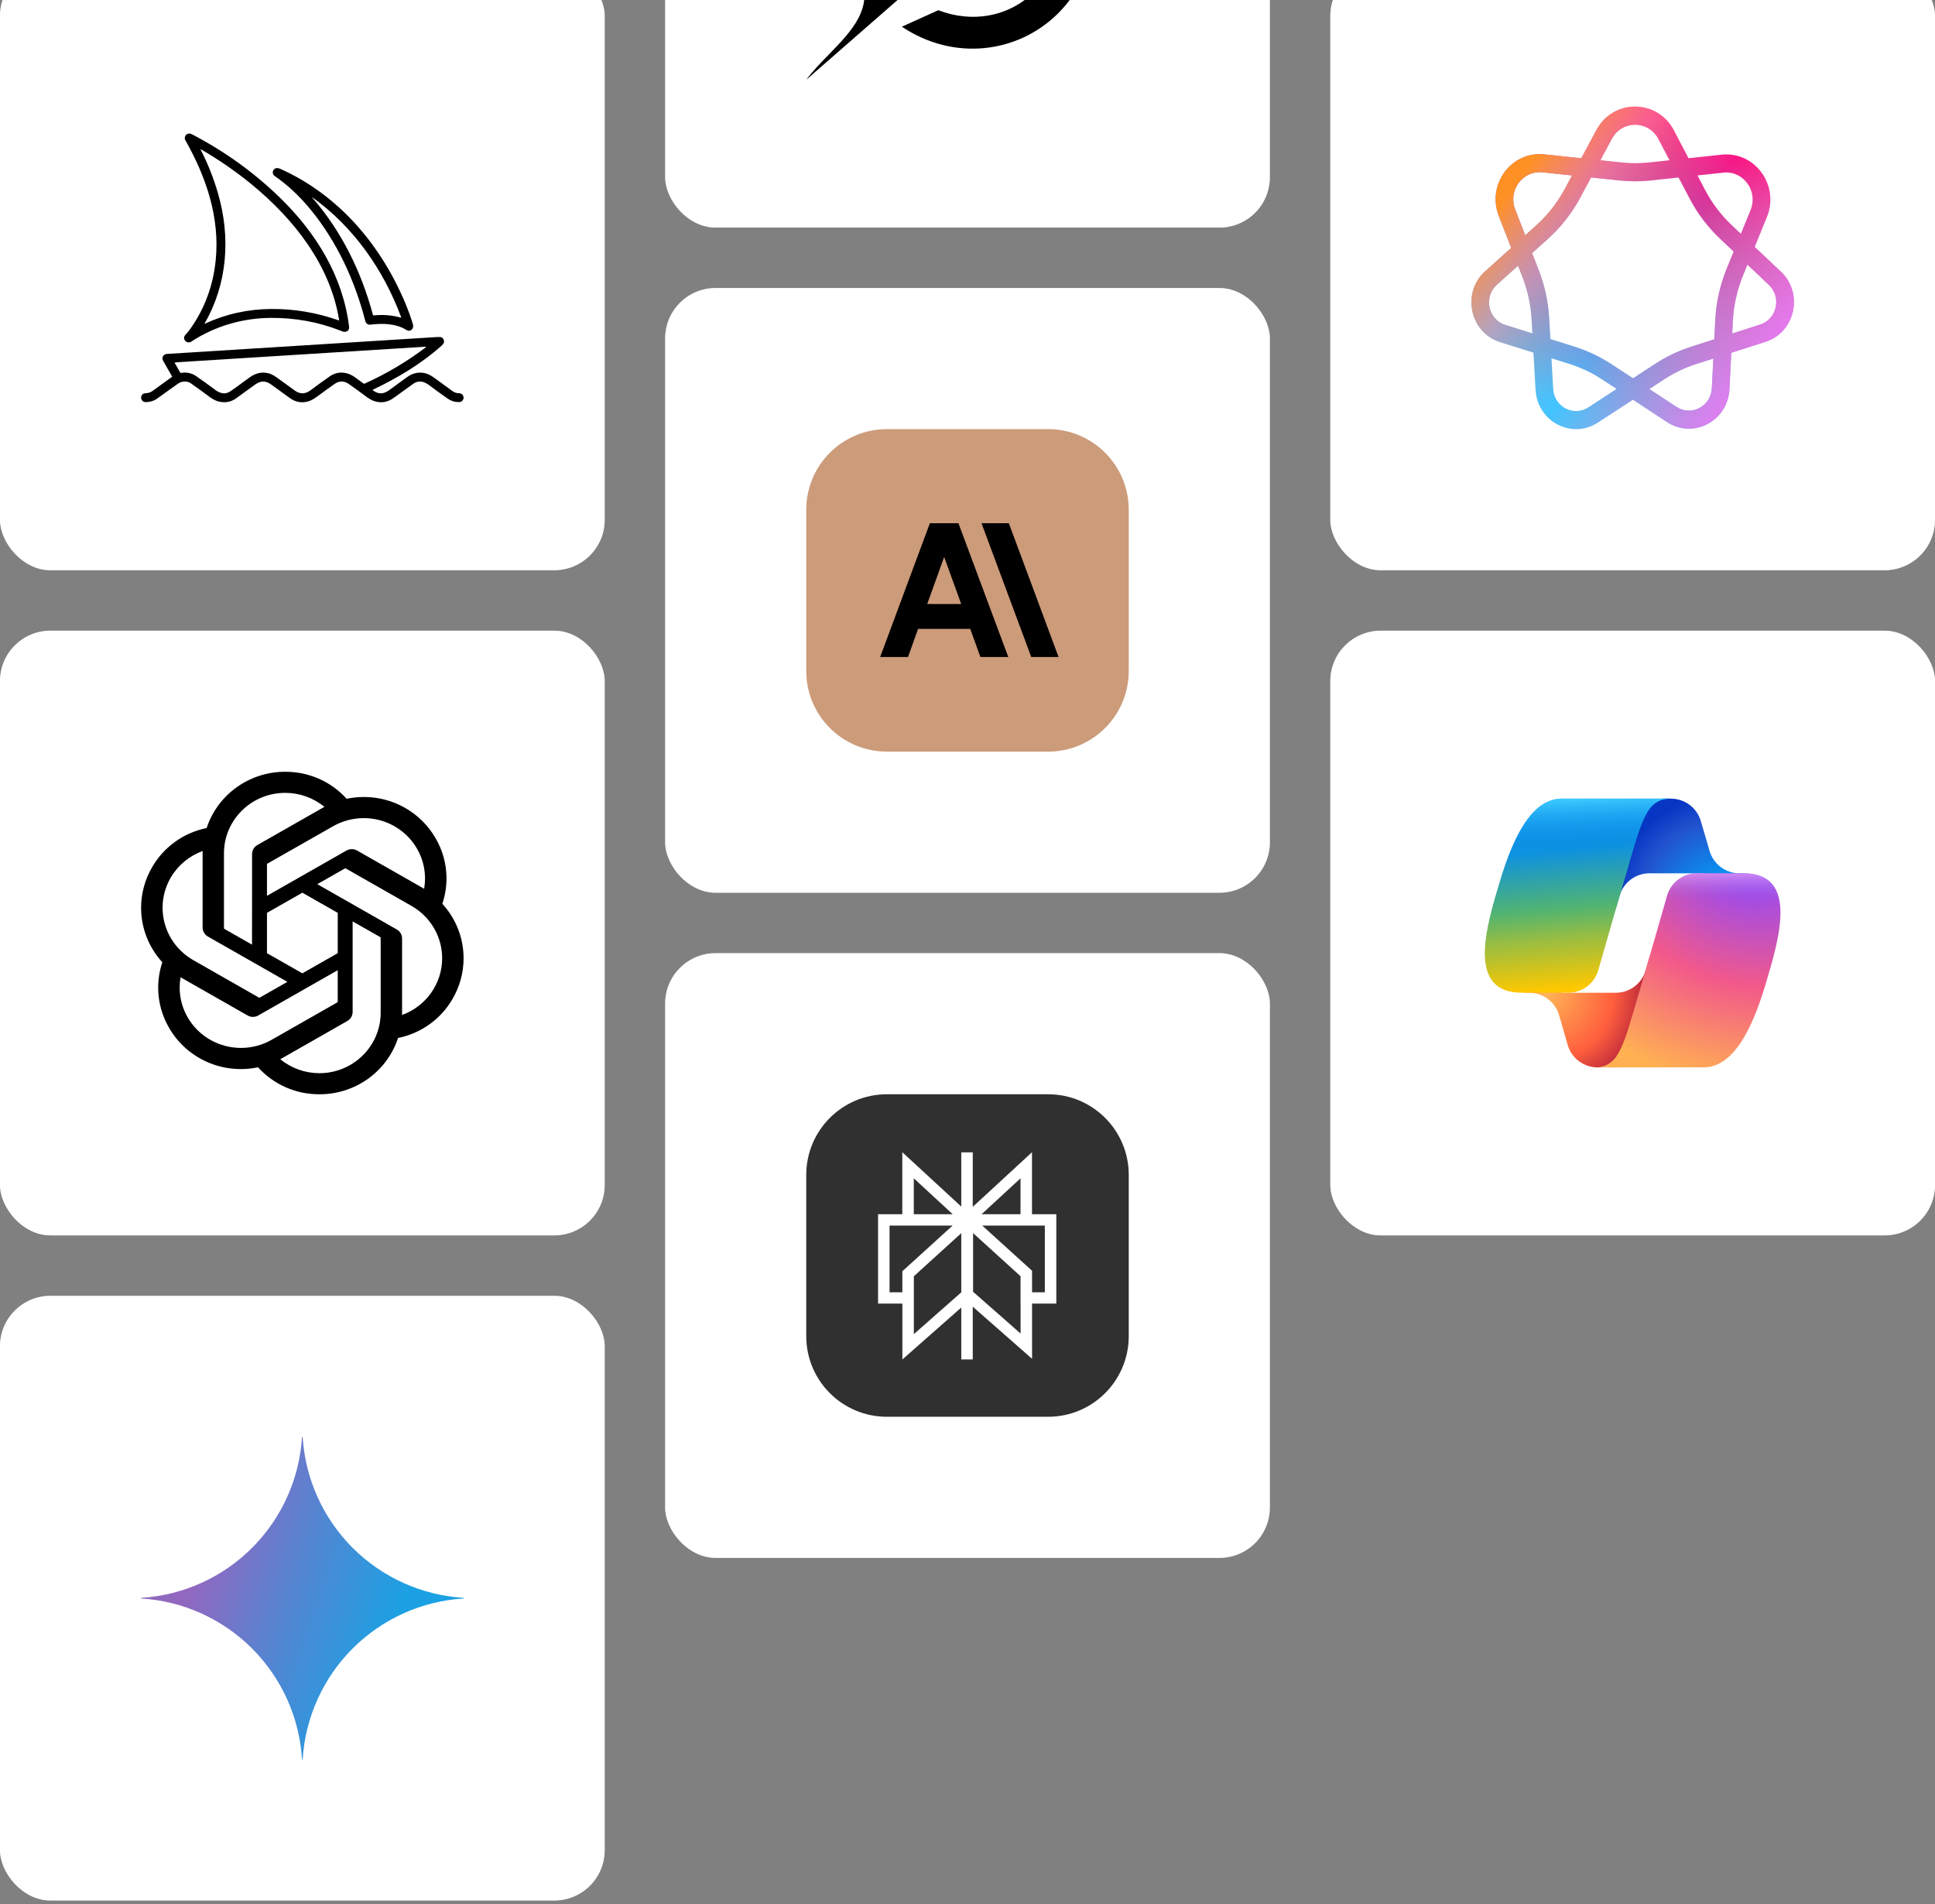
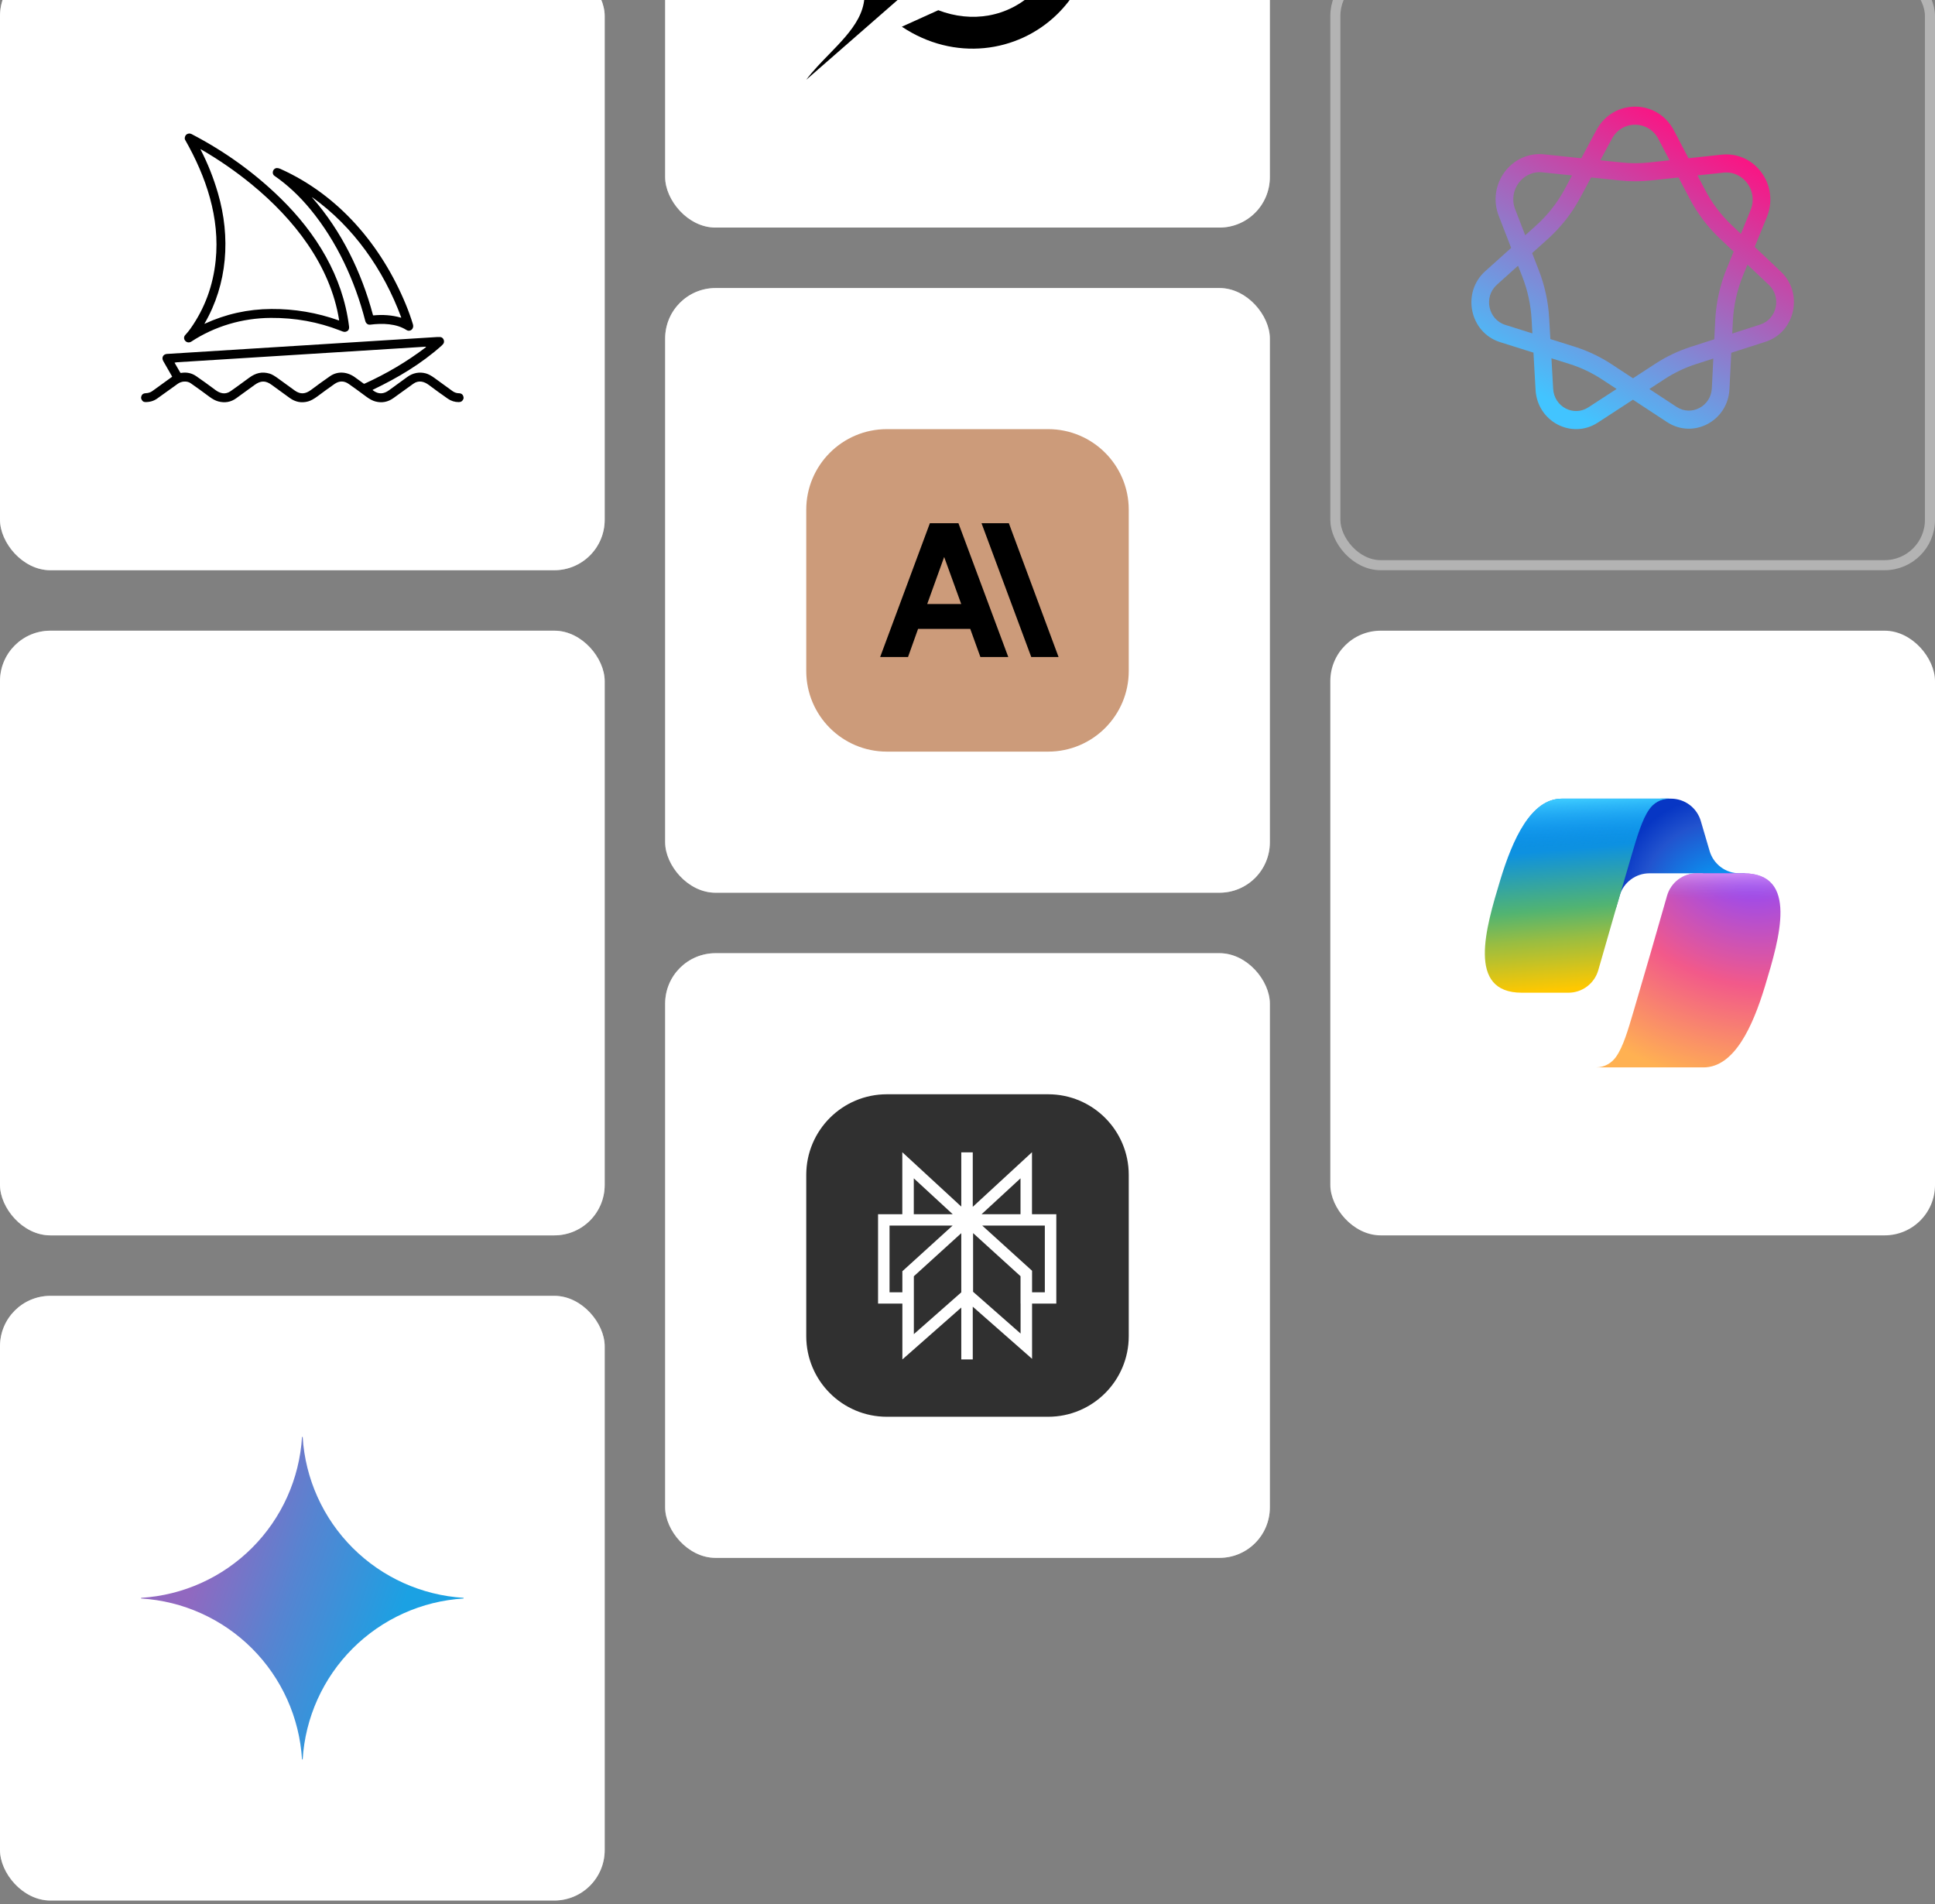
<svg xmlns="http://www.w3.org/2000/svg" width="313" height="308" viewBox="0 0 313 308" fill="none">
  <rect x="0" y="0" width="313" height="308" fill="#808080" stroke="none" />
  <rect x="107.594" y="-61" width="97.812" height="97.812" rx="8.151" fill="white" />
  <rect x="108.409" y="-60.185" width="96.182" height="96.182" rx="7.336" stroke="white" stroke-opacity="0.4" stroke-width="1.63" />
  <g clip-path="url(#clip0_559_1135)">
    <path d="M150.564 -4.611L167.907 -17.128C168.757 -17.741 169.972 -17.502 170.377 -16.549C172.51 -11.522 171.557 -5.481 167.315 -1.333C163.072 2.814 157.17 3.724 151.775 1.652L145.881 4.32C154.334 9.969 164.599 8.572 171.014 2.296C176.102 -2.678 177.678 -9.459 176.204 -15.574L176.218 -15.561C174.081 -24.544 176.743 -28.135 182.196 -35.477C182.325 -35.651 182.454 -35.825 182.583 -36.004L175.407 -28.988V-29.009L150.559 -4.606" fill="black" />
    <path d="M146.985 -1.569C140.918 -7.235 141.964 -16.005 147.141 -21.062C150.969 -24.805 157.241 -26.333 162.716 -24.087L168.597 -26.742C167.537 -27.491 166.18 -28.296 164.622 -28.861C157.579 -31.695 149.148 -30.285 143.424 -24.692C137.917 -19.308 136.186 -11.03 139.159 -3.967C141.38 1.313 137.739 5.047 134.071 8.816C132.771 10.152 131.467 11.488 130.417 12.903L146.98 -1.564" fill="black" />
  </g>
  <rect x="107.594" y="46.594" width="97.812" height="97.812" rx="8.151" fill="white" />
  <rect x="108.409" y="47.409" width="96.182" height="96.182" rx="7.336" stroke="white" stroke-opacity="0.4" stroke-width="1.63" />
  <g clip-path="url(#clip1_559_1135)">
    <path d="M130.417 82.458C130.417 75.256 136.255 69.417 143.458 69.417H169.542C176.744 69.417 182.583 75.256 182.583 82.458V108.542C182.583 115.744 176.744 121.583 169.542 121.583H143.458C136.255 121.583 130.417 115.744 130.417 108.542V82.458Z" fill="#CC9B7A" />
    <path d="M163.185 84.632H158.766L166.811 106.275L171.229 106.276L163.185 84.632ZM150.416 84.632L142.372 106.276H146.881L148.504 101.731L156.945 101.73L158.586 106.276H163.095L155.033 84.632H150.416ZM149.983 97.708L152.725 90.097L155.484 97.708H149.983Z" fill="black" />
  </g>
  <rect x="107.594" y="154.188" width="97.812" height="97.812" rx="8.151" fill="white" />
  <rect x="108.409" y="155.003" width="96.182" height="96.182" rx="7.336" stroke="white" stroke-opacity="0.4" stroke-width="1.63" />
  <g clip-path="url(#clip2_559_1135)">
    <path d="M130.417 190.052C130.417 182.849 136.255 177.01 143.458 177.01H169.542C176.744 177.01 182.583 182.849 182.583 190.052V216.135C182.583 223.338 176.744 229.177 169.542 229.177H143.458C136.255 229.177 130.417 223.338 130.417 216.135V190.052Z" fill="#303030" />
    <path fill-rule="evenodd" clip-rule="evenodd" d="M145.955 186.384L155.494 195.179V186.404H157.351V195.218L166.932 186.384V196.411H170.866V210.874H166.944V219.803L157.351 211.369V219.9H155.494V211.508L145.966 219.905V210.874H142.032V196.411H145.955V186.384ZM154.094 198.247H143.889V209.039H145.963V205.635L154.094 198.247ZM147.822 206.449V215.81L155.494 209.049V199.477L147.822 206.449ZM157.404 208.959V199.468L165.078 206.44V210.874H165.087V215.714L157.404 208.959ZM166.944 209.039H169.009V198.247H158.88L166.944 205.558V209.039ZM165.075 196.411V190.606L158.779 196.411H165.075ZM154.108 196.411H147.812V190.606L154.108 196.411Z" fill="white" />
  </g>
  <rect y="-5.573" width="97.812" height="97.812" rx="8.151" fill="white" />
  <rect x="0.815" y="-4.758" width="96.182" height="96.182" rx="7.336" stroke="white" stroke-opacity="0.4" stroke-width="1.63" />
  <g clip-path="url(#clip3_559_1135)">
    <path d="M54.992 53.454C51.459 52.077 47.732 51.399 43.813 51.423C39.186 51.45 34.733 52.777 30.954 55.251C30.202 55.743 29.398 54.804 29.967 54.191C30.289 53.844 30.577 53.49 30.832 53.127C33.117 49.879 34.468 46.215 34.887 42.137C35.596 35.219 33.363 28.625 29.942 22.614C29.802 22.367 29.938 21.903 30.19 21.738C30.454 21.566 30.723 21.551 30.998 21.694C36.348 24.478 41.126 27.92 45.329 32.021C51.153 37.701 55.452 44.681 56.46 52.795C56.52 53.275 56.331 53.566 55.895 53.669C55.613 53.736 55.281 53.567 54.992 53.454ZM60.331 63.148C61.23 63.819 62.065 63.754 62.919 63.132C63.88 62.431 64.871 61.712 65.89 60.972C66.767 60.336 67.812 60.111 68.876 60.398C69.293 60.512 69.775 60.77 70.323 61.174C71.278 61.88 72.239 62.579 73.206 63.269C73.518 63.492 73.853 63.605 74.211 63.61C74.668 63.616 74.926 63.845 74.985 64.296C74.996 64.378 74.986 64.462 74.956 64.538C74.824 64.875 74.577 65.044 74.215 65.045C73.566 65.047 72.974 64.864 72.439 64.494C71.404 63.776 70.384 63.038 69.378 62.28C68.576 61.679 67.695 61.471 66.846 62.083C65.78 62.848 64.716 63.615 63.654 64.384C62.751 65.037 61.771 65.222 60.714 64.939C60.267 64.819 59.773 64.557 59.233 64.153C58.24 63.412 57.301 62.731 56.416 62.111C55.651 61.574 54.878 61.577 54.099 62.121C53.243 62.718 52.346 63.369 51.407 64.073C50.796 64.53 50.269 64.819 49.824 64.939C48.774 65.225 47.791 65.04 46.876 64.385C45.896 63.684 44.921 62.976 43.952 62.26C42.948 61.519 42.168 61.553 41.179 62.269C40.191 62.984 39.204 63.7 38.218 64.417C37.355 65.044 36.386 65.217 35.313 64.935C34.867 64.818 34.374 64.557 33.834 64.152C32.902 63.452 31.903 62.73 30.838 61.987C30.234 61.565 29.325 61.667 28.753 62.083C27.645 62.886 26.533 63.683 25.417 64.475C24.863 64.868 24.215 65.056 23.475 65.037C23.176 65.031 22.966 64.846 22.844 64.484C22.825 64.427 22.819 64.366 22.826 64.306C22.871 63.86 23.119 63.627 23.569 63.607C23.989 63.589 24.344 63.475 24.633 63.265C25.693 62.497 26.754 61.73 27.816 60.965C27.842 60.946 27.848 60.922 27.832 60.893C27.362 60.061 26.888 59.231 26.409 58.404C26.101 57.876 26.372 57.293 27.003 57.253C41.549 56.347 56.095 55.437 70.64 54.523C70.83 54.511 71.019 54.51 71.209 54.52C71.652 54.545 71.916 55.044 71.793 55.445C71.752 55.578 71.631 55.735 71.43 55.915C68.189 58.815 64.37 61.108 60.343 63.026C60.272 63.06 60.269 63.101 60.331 63.148ZM28.255 58.66C28.253 58.661 28.251 58.663 28.249 58.664C28.247 58.666 28.245 58.668 28.244 58.67C28.244 58.673 28.243 58.675 28.243 58.678C28.243 58.68 28.244 58.683 28.245 58.685L29.155 60.267C29.168 60.288 29.187 60.306 29.209 60.316C29.232 60.327 29.257 60.33 29.282 60.326C30.194 60.173 31.014 60.348 31.741 60.849C32.705 61.513 33.724 62.248 34.798 63.054C35.606 63.66 36.452 63.874 37.31 63.269C38.15 62.678 39.146 61.958 40.299 61.108C41.34 60.34 42.375 60.066 43.624 60.439C43.983 60.545 44.477 60.834 45.107 61.304C45.959 61.938 46.818 62.562 47.684 63.176C48.618 63.837 49.424 63.739 50.323 63.065C51.327 62.309 52.346 61.573 53.378 60.857C54.668 59.961 56.235 60.143 57.48 61.075C57.922 61.406 58.368 61.73 58.82 62.048C58.862 62.079 58.92 62.085 58.969 62.063C62.553 60.434 65.84 58.485 68.829 56.215C68.955 56.118 68.939 56.076 68.781 56.086C55.295 56.931 41.908 57.769 28.618 58.6C28.495 58.608 28.374 58.628 28.255 58.66ZM59.089 51.93C57.401 45.367 54.477 39.071 50.268 33.934C48.458 31.726 46.5 29.895 44.394 28.441C43.865 28.076 44.161 27.181 44.807 27.184C44.972 27.184 45.152 27.228 45.346 27.315C54.858 31.584 61.714 39.731 65.648 49.255C66.084 50.311 66.469 51.387 66.801 52.48C67.008 53.159 66.372 53.775 65.735 53.372C64.097 52.338 61.916 52.262 59.868 52.519C59.485 52.566 59.179 52.282 59.089 51.93ZM60.42 51.017C61.884 50.873 63.425 50.968 64.847 51.385C64.854 51.387 64.861 51.387 64.868 51.385C64.876 51.383 64.882 51.379 64.887 51.374C64.892 51.368 64.895 51.362 64.897 51.355C64.899 51.347 64.898 51.34 64.896 51.333C62.059 43.674 57.215 36.715 50.56 31.953C50.44 31.867 50.428 31.88 50.526 31.992C55.254 37.397 58.476 44.007 60.33 50.955C60.343 51.002 60.373 51.022 60.42 51.017ZM35.259 31.262C37.328 38.364 36.806 45.932 33.084 52.34C33.081 52.344 33.08 52.349 33.081 52.353C33.081 52.358 33.083 52.363 33.086 52.366C33.09 52.37 33.094 52.372 33.099 52.373C33.104 52.373 33.108 52.372 33.113 52.37C36.515 50.8 40.106 50.004 43.885 49.98C47.619 49.957 51.257 50.573 54.797 51.826C54.804 51.829 54.812 51.83 54.82 51.828C54.827 51.827 54.834 51.824 54.84 51.819C54.846 51.814 54.85 51.808 54.853 51.801C54.856 51.794 54.856 51.786 54.855 51.779C53.435 42.878 47.5 35.388 40.672 29.798C38.142 27.727 35.429 25.851 32.533 24.173C32.439 24.118 32.417 24.139 32.468 24.236C33.6 26.42 34.531 28.762 35.259 31.262Z" fill="black" />
  </g>
  <rect y="102.021" width="97.812" height="97.812" rx="8.151" fill="white" />
  <rect x="0.815" y="102.836" width="96.182" height="96.182" rx="7.336" stroke="white" stroke-opacity="0.4" stroke-width="1.63" />
-   <path d="M71.55 146.194C71.997 144.87 72.225 143.484 72.225 142.089C72.225 139.78 71.602 137.513 70.419 135.52C68.043 131.44 63.636 128.921 58.867 128.921C57.927 128.921 56.99 129.019 56.071 129.213C54.836 127.839 53.319 126.74 51.62 125.986C49.922 125.233 48.082 124.844 46.22 124.844H46.137L46.105 124.844C40.328 124.844 35.205 128.522 33.429 133.944C31.591 134.316 29.855 135.07 28.336 136.158C26.817 137.245 25.552 138.64 24.623 140.249C23.445 142.253 22.823 144.529 22.823 146.847C22.823 150.103 24.048 153.244 26.261 155.66C25.814 156.984 25.587 158.37 25.587 159.766C25.587 162.074 26.21 164.341 27.392 166.334C28.798 168.749 30.945 170.661 33.524 171.795C36.102 172.929 38.979 173.225 41.739 172.641C42.975 174.015 44.492 175.114 46.191 175.868C47.889 176.621 49.729 177.01 51.591 177.01H51.675L51.709 177.01C57.489 177.01 62.61 173.332 64.386 167.905C66.224 167.533 67.961 166.779 69.48 165.691C70.998 164.604 72.264 163.209 73.192 161.6C74.37 159.597 74.99 157.323 74.989 155.008C74.989 151.752 73.764 148.611 71.551 146.195L71.55 146.194ZM51.678 173.6H51.664C49.352 173.599 47.112 172.799 45.336 171.337C45.441 171.281 45.545 171.223 45.648 171.163L56.175 165.163C56.438 165.015 56.657 164.802 56.809 164.544C56.961 164.286 57.041 163.993 57.041 163.695V149.041L61.49 151.576C61.514 151.588 61.534 151.605 61.549 151.626C61.564 151.647 61.574 151.671 61.577 151.697V163.824C61.571 169.215 57.143 173.589 51.678 173.6ZM30.391 164.629C29.521 163.146 29.063 161.462 29.062 159.749C29.062 159.19 29.112 158.629 29.208 158.078C29.286 158.125 29.423 158.207 29.521 158.263L40.048 164.262C40.31 164.413 40.609 164.493 40.913 164.493C41.217 164.493 41.515 164.413 41.778 164.262L54.63 156.94V162.01L54.63 162.019C54.63 162.043 54.624 162.067 54.613 162.089C54.602 162.111 54.586 162.13 54.566 162.144L43.925 168.207C42.419 169.062 40.712 169.512 38.975 169.513C37.236 169.512 35.527 169.061 34.02 168.204C32.514 167.347 31.262 166.114 30.391 164.629V164.629ZM27.621 141.954C28.777 139.972 30.603 138.455 32.779 137.667C32.779 137.757 32.773 137.915 32.773 138.025V150.025L32.773 150.035C32.773 150.333 32.853 150.625 33.005 150.883C33.157 151.141 33.375 151.354 33.637 151.501L46.49 158.823L42.04 161.358C42.018 161.372 41.993 161.381 41.967 161.383C41.941 161.385 41.914 161.381 41.89 161.371L31.247 155.303C29.743 154.443 28.494 153.208 27.625 151.722C26.757 150.236 26.3 148.55 26.299 146.835C26.3 145.122 26.756 143.439 27.622 141.954L27.621 141.954ZM64.178 150.347L51.326 143.025L55.776 140.491C55.797 140.477 55.823 140.468 55.849 140.466C55.875 140.464 55.901 140.468 55.925 140.478L66.568 146.54C68.074 147.399 69.324 148.633 70.194 150.12C71.063 151.606 71.521 153.291 71.522 155.007C71.522 159.103 68.931 162.768 65.037 164.183V151.824C65.037 151.82 65.037 151.815 65.037 151.81C65.037 151.514 64.958 151.222 64.807 150.965C64.656 150.708 64.439 150.495 64.178 150.347ZM68.607 143.771C68.504 143.708 68.399 143.647 68.294 143.587L57.767 137.587C57.505 137.436 57.206 137.356 56.903 137.356C56.599 137.356 56.301 137.436 56.038 137.587L43.186 144.909V139.839L43.185 139.83C43.185 139.781 43.209 139.734 43.249 139.705L53.891 133.647C55.396 132.791 57.103 132.34 58.841 132.34C64.312 132.34 68.75 136.718 68.75 142.117C68.75 142.671 68.702 143.224 68.607 143.77V143.771ZM40.766 152.807L36.316 150.272C36.293 150.261 36.273 150.244 36.257 150.223C36.242 150.202 36.233 150.178 36.229 150.152V138.025C36.232 132.629 40.669 128.254 46.139 128.254C48.455 128.255 50.698 129.056 52.479 130.517C52.398 130.561 52.259 130.637 52.166 130.692L41.639 136.692C41.376 136.839 41.158 137.053 41.006 137.311C40.854 137.568 40.774 137.861 40.774 138.159V138.169L40.766 152.807ZM43.184 147.666L48.908 144.403L54.632 147.663V154.186L48.908 157.446L43.184 154.186V147.666Z" fill="black" />
  <rect y="209.615" width="97.812" height="97.812" rx="8.151" fill="white" />
  <rect x="0.815" y="210.43" width="96.182" height="96.182" rx="7.336" stroke="white" stroke-opacity="0.4" stroke-width="1.63" />
  <g clip-path="url(#clip4_559_1135)">
    <path d="M74.989 258.573C68.221 258.988 61.839 261.864 57.044 266.659C52.249 271.454 49.374 277.836 48.958 284.604H48.854C48.439 277.836 45.564 271.453 40.769 266.658C35.974 261.863 29.591 258.988 22.823 258.573V258.469C29.591 258.054 35.974 255.178 40.769 250.383C45.564 245.589 48.439 239.206 48.854 232.438H48.958C49.374 239.206 52.249 245.588 57.044 250.383C61.839 255.177 68.221 258.053 74.989 258.469V258.573Z" fill="url(#paint0_radial_559_1135)" />
  </g>
-   <rect x="215.188" y="-5.573" width="97.812" height="97.812" rx="8.151" fill="white" />
  <rect x="216.003" y="-4.758" width="96.182" height="96.182" rx="7.336" stroke="white" stroke-opacity="0.4" stroke-width="1.63" />
  <path fill-rule="evenodd" clip-rule="evenodd" d="M258.236 21.034C260.963 15.958 268.097 15.997 270.771 21.102L273.125 25.597L278.477 25.02C283.866 24.438 287.895 29.982 285.805 35.103L283.832 39.938L288.063 43.938C291.771 47.444 290.389 53.745 285.574 55.291L280.046 57.066L279.75 62.961C279.492 68.113 273.897 71.059 269.656 68.276L264.142 64.657L258.462 68.358C254.236 71.111 248.678 68.195 248.389 63.074L248.048 57.042L242.648 55.343C237.738 53.798 236.386 47.333 240.249 43.864L244.44 40.1L242.437 34.935C240.461 29.838 244.468 24.41 249.795 24.971L255.783 25.6L258.236 21.034ZM254.289 28.381L249.504 27.878C246.308 27.542 243.903 30.798 245.089 33.857L246.717 38.055L248.481 36.47C250.352 34.79 251.922 32.789 253.121 30.556L254.289 28.381ZM247.834 40.938L250.362 38.667C252.482 36.763 254.262 34.495 255.621 31.965L257.372 28.705L262.042 29.197C263.71 29.372 265.391 29.37 267.059 29.19L271.517 28.709L273.287 32.088C274.563 34.524 276.226 36.724 278.209 38.599L280.43 40.698L279.298 43.471C278.221 46.11 277.598 48.919 277.454 51.776L277.298 54.885L273.511 56.101C271.481 56.753 269.543 57.675 267.748 58.845L264.148 61.19L260.679 58.913C258.827 57.698 256.821 56.746 254.718 56.084L250.782 54.845L250.592 51.474C250.442 48.82 249.878 46.209 248.92 43.739L247.834 40.938ZM245.557 42.983L242.13 46.061C239.947 48.022 240.711 51.676 243.486 52.55L247.873 53.93L247.744 51.642C247.612 49.301 247.114 46.997 246.269 44.818L245.557 42.983ZM250.958 57.958L251.237 62.905C251.401 65.8 254.542 67.448 256.931 65.892L261.494 62.919L259.14 61.374C257.505 60.301 255.736 59.461 253.88 58.877L250.958 57.958ZM266.796 62.928L271.195 65.815C273.593 67.388 276.755 65.723 276.901 62.811L277.142 57.998L274.364 58.89C272.573 59.465 270.863 60.279 269.279 61.311L266.796 62.928ZM280.202 53.953L284.721 52.502C287.442 51.629 288.223 48.067 286.127 46.085L282.661 42.808L281.931 44.598C280.981 46.926 280.43 49.405 280.304 51.925L280.202 53.953ZM281.601 37.828L283.172 33.976C284.426 30.903 282.009 27.577 278.775 27.926L274.582 28.378L275.802 30.707C276.927 32.856 278.395 34.797 280.144 36.451L281.601 37.828ZM270.06 25.927L266.76 26.283C265.289 26.442 263.805 26.444 262.334 26.289L258.866 25.925L260.736 22.443C262.372 19.397 266.652 19.421 268.257 22.484L270.06 25.927Z" fill="url(#paint1_linear_559_1135)" />
-   <path fill-rule="evenodd" clip-rule="evenodd" d="M258.236 21.034C260.963 15.958 268.097 15.997 270.771 21.102L273.125 25.597L278.477 25.02C283.866 24.438 287.895 29.982 285.805 35.103L283.832 39.938L288.063 43.938C291.771 47.444 290.389 53.745 285.574 55.291L280.046 57.066L279.75 62.961C279.492 68.113 273.897 71.059 269.656 68.276L264.142 64.657L258.462 68.358C254.236 71.111 248.678 68.195 248.389 63.074L248.048 57.042L242.648 55.343C237.738 53.798 236.386 47.333 240.249 43.864L244.44 40.1L242.437 34.935C240.461 29.838 244.468 24.41 249.795 24.971L255.783 25.6L258.236 21.034ZM254.289 28.381L249.504 27.878C246.308 27.542 243.903 30.798 245.089 33.857L246.717 38.055L248.481 36.47C250.352 34.79 251.922 32.789 253.121 30.556L254.289 28.381ZM247.834 40.938L250.362 38.667C252.482 36.763 254.262 34.495 255.621 31.965L257.372 28.705L262.042 29.197C263.71 29.372 265.391 29.37 267.059 29.19L271.517 28.709L273.287 32.088C274.563 34.524 276.226 36.724 278.209 38.599L280.43 40.698L279.298 43.471C278.221 46.11 277.598 48.919 277.454 51.776L277.298 54.885L273.511 56.101C271.481 56.753 269.543 57.675 267.748 58.845L264.148 61.19L260.679 58.913C258.827 57.698 256.821 56.746 254.718 56.084L250.782 54.845L250.592 51.474C250.442 48.82 249.878 46.209 248.92 43.739L247.834 40.938ZM245.557 42.983L242.13 46.061C239.947 48.022 240.711 51.676 243.486 52.55L247.873 53.93L247.744 51.642C247.612 49.301 247.114 46.997 246.269 44.818L245.557 42.983ZM250.958 57.958L251.237 62.905C251.401 65.8 254.542 67.448 256.931 65.892L261.494 62.919L259.14 61.374C257.505 60.301 255.736 59.461 253.88 58.877L250.958 57.958ZM266.796 62.928L271.195 65.815C273.593 67.388 276.755 65.723 276.901 62.811L277.142 57.998L274.364 58.89C272.573 59.465 270.863 60.279 269.279 61.311L266.796 62.928ZM280.202 53.953L284.721 52.502C287.442 51.629 288.223 48.067 286.127 46.085L282.661 42.808L281.931 44.598C280.981 46.926 280.43 49.405 280.304 51.925L280.202 53.953ZM281.601 37.828L283.172 33.976C284.426 30.903 282.009 27.577 278.775 27.926L274.582 28.378L275.802 30.707C276.927 32.856 278.395 34.797 280.144 36.451L281.601 37.828ZM270.06 25.927L266.76 26.283C265.289 26.442 263.805 26.444 262.334 26.289L258.866 25.925L260.736 22.443C262.372 19.397 266.652 19.421 268.257 22.484L270.06 25.927Z" fill="url(#paint2_linear_559_1135)" />
  <rect x="215.188" y="102.021" width="97.812" height="97.812" rx="8.151" fill="white" />
-   <rect x="216.003" y="102.836" width="96.182" height="96.182" rx="7.336" stroke="white" stroke-opacity="0.4" stroke-width="1.63" />
  <path d="M275.116 132.805C274.81 131.762 274.174 130.846 273.304 130.194C272.433 129.543 271.376 129.191 270.289 129.191H268.821C267.644 129.191 266.505 129.603 265.6 130.357C264.696 131.11 264.085 132.157 263.872 133.314L261.355 147.022L261.98 144.887C262.285 143.842 262.921 142.925 263.792 142.273C264.663 141.62 265.722 141.267 266.81 141.268H275.344L278.924 142.661L282.375 141.266H281.369C280.281 141.267 279.223 140.915 278.353 140.263C277.482 139.612 276.846 138.696 276.54 137.653L275.116 132.805Z" fill="url(#paint3_radial_559_1135)" />
-   <path d="M253.585 169.029C253.888 170.077 254.523 170.998 255.395 171.654C256.267 172.309 257.329 172.663 258.42 172.663H261.539C262.851 172.663 264.111 172.151 265.051 171.235C265.991 170.32 266.536 169.073 266.57 167.762L266.909 154.543L266.198 156.97C265.892 158.014 265.257 158.93 264.386 159.583C263.516 160.235 262.457 160.588 261.369 160.588H252.763L249.695 158.923L246.373 160.588H247.364C248.454 160.588 249.515 160.942 250.387 161.598C251.259 162.253 251.894 163.174 252.197 164.222L253.587 169.029H253.585Z" fill="url(#paint4_radial_559_1135)" />
  <path d="M270.071 129.191H252.639C247.658 129.191 244.67 135.774 242.678 142.355C240.318 150.155 237.228 160.583 246.165 160.583H253.691C254.785 160.584 255.85 160.229 256.724 159.57C257.598 158.911 258.233 157.986 258.534 156.934C260.308 150.711 262.109 144.496 263.936 138.289C264.852 135.199 265.614 132.546 266.785 130.893C267.441 129.967 268.534 129.191 270.071 129.191Z" fill="url(#paint5_linear_559_1135)" />
  <path d="M270.071 129.191H252.639C247.658 129.191 244.67 135.774 242.678 142.355C240.318 150.155 237.228 160.583 246.165 160.583H253.691C254.785 160.584 255.85 160.229 256.724 159.57C257.598 158.911 258.233 157.986 258.534 156.934C260.308 150.711 262.109 144.496 263.936 138.289C264.852 135.199 265.614 132.546 266.785 130.893C267.441 129.967 268.534 129.191 270.071 129.191Z" fill="url(#paint6_linear_559_1135)" />
  <path d="M258.114 172.663H275.547C280.526 172.663 283.515 166.079 285.507 159.497C287.867 151.697 290.955 141.265 282.021 141.265H274.494C273.399 141.265 272.335 141.62 271.461 142.279C270.588 142.938 269.952 143.863 269.652 144.915C267.877 151.139 266.076 157.356 264.248 163.564C263.333 166.654 262.57 169.308 261.401 170.961C260.744 171.887 259.651 172.663 258.114 172.663Z" fill="url(#paint7_radial_559_1135)" />
  <path d="M258.114 172.663H275.547C280.526 172.663 283.515 166.079 285.507 159.497C287.867 151.697 290.955 141.265 282.021 141.265H274.494C273.399 141.265 272.335 141.62 271.461 142.279C270.588 142.938 269.952 143.863 269.652 144.915C267.877 151.139 266.076 157.356 264.248 163.564C263.333 166.654 262.57 169.308 261.401 170.961C260.744 171.887 259.651 172.663 258.114 172.663Z" fill="url(#paint8_linear_559_1135)" />
  <defs>
    <radialGradient id="paint0_radial_559_1135" cx="0" cy="0" r="1" gradientUnits="userSpaceOnUse" gradientTransform="translate(28 253.64) rotate(18.683) scale(55.525 444.789)">
      <stop offset="0.067" stop-color="#9168C0" />
      <stop offset="0.343" stop-color="#5684D1" />
      <stop offset="0.672" stop-color="#1BA1E3" />
    </radialGradient>
    <linearGradient id="paint1_linear_559_1135" x1="278.005" y1="21.696" x2="252.061" y2="67.738" gradientUnits="userSpaceOnUse">
      <stop stop-color="#FF1080" />
      <stop offset="0.964" stop-color="#42C4FF" />
    </linearGradient>
    <linearGradient id="paint2_linear_559_1135" x1="249.313" y1="23.771" x2="290.832" y2="54.146" gradientUnits="userSpaceOnUse">
      <stop stop-color="#FF9124" />
      <stop offset="0.225" stop-color="#FF9798" stop-opacity="0.519" />
      <stop offset="0.375" stop-color="#EE988B" stop-opacity="0.2" />
      <stop offset="0.515" stop-color="#ED90A9" stop-opacity="0" />
      <stop offset="0.611" stop-color="#EC88C5" stop-opacity="0.2" />
      <stop offset="1" stop-color="#EA7AFA" />
    </linearGradient>
    <radialGradient id="paint3_radial_559_1135" cx="0" cy="0" r="1" gradientUnits="userSpaceOnUse" gradientTransform="translate(279.314 147.138) rotate(-129.304) scale(18.805 17.683)">
      <stop offset="0.096" stop-color="#00AEFF" />
      <stop offset="0.773" stop-color="#2253CE" />
      <stop offset="1" stop-color="#0736C4" />
    </radialGradient>
    <radialGradient id="paint4_radial_559_1135" cx="0" cy="0" r="1" gradientUnits="userSpaceOnUse" gradientTransform="translate(250.097 160.509) rotate(51.84) scale(17.379 16.858)">
      <stop stop-color="#FFB657" />
      <stop offset="0.634" stop-color="#FF5F3D" />
      <stop offset="0.923" stop-color="#C02B3C" />
    </radialGradient>
    <linearGradient id="paint5_linear_559_1135" x1="251.595" y1="132.995" x2="254.082" y2="161.768" gradientUnits="userSpaceOnUse">
      <stop offset="0.156" stop-color="#0D91E1" />
      <stop offset="0.487" stop-color="#52B471" />
      <stop offset="0.652" stop-color="#98BD42" />
      <stop offset="0.937" stop-color="#FFC800" />
    </linearGradient>
    <linearGradient id="paint6_linear_559_1135" x1="253.769" y1="129.191" x2="255.128" y2="160.583" gradientUnits="userSpaceOnUse">
      <stop stop-color="#3DCBFF" />
      <stop offset="0.247" stop-color="#0588F7" stop-opacity="0" />
    </linearGradient>
    <radialGradient id="paint7_radial_559_1135" cx="0" cy="0" r="1" gradientUnits="userSpaceOnUse" gradientTransform="translate(282.915 138.191) rotate(109.274) scale(41.719 49.979)">
      <stop offset="0.066" stop-color="#8C48FF" />
      <stop offset="0.5" stop-color="#F2598A" />
      <stop offset="0.896" stop-color="#FFB152" />
    </radialGradient>
    <linearGradient id="paint8_linear_559_1135" x1="284.293" y1="139.348" x2="284.275" y2="147.9" gradientUnits="userSpaceOnUse">
      <stop offset="0.058" stop-color="#F8ADFA" />
      <stop offset="0.708" stop-color="#A86EDD" stop-opacity="0" />
    </linearGradient>
    <clipPath id="clip0_559_1135">
      <rect width="52.167" height="52.167" fill="white" transform="translate(130.417 -38.177)" />
    </clipPath>
    <clipPath id="clip1_559_1135">
      <rect width="52.167" height="52.167" fill="white" transform="translate(130.417 69.417)" />
    </clipPath>
    <clipPath id="clip2_559_1135">
      <rect width="52.167" height="52.167" fill="white" transform="translate(130.417 177.01)" />
    </clipPath>
    <clipPath id="clip3_559_1135">
      <rect width="52.167" height="52.167" fill="white" transform="translate(22.823 17.25)" />
    </clipPath>
    <clipPath id="clip4_559_1135">
      <rect width="52.167" height="52.167" fill="white" transform="translate(22.823 232.438)" />
    </clipPath>
  </defs>
</svg>